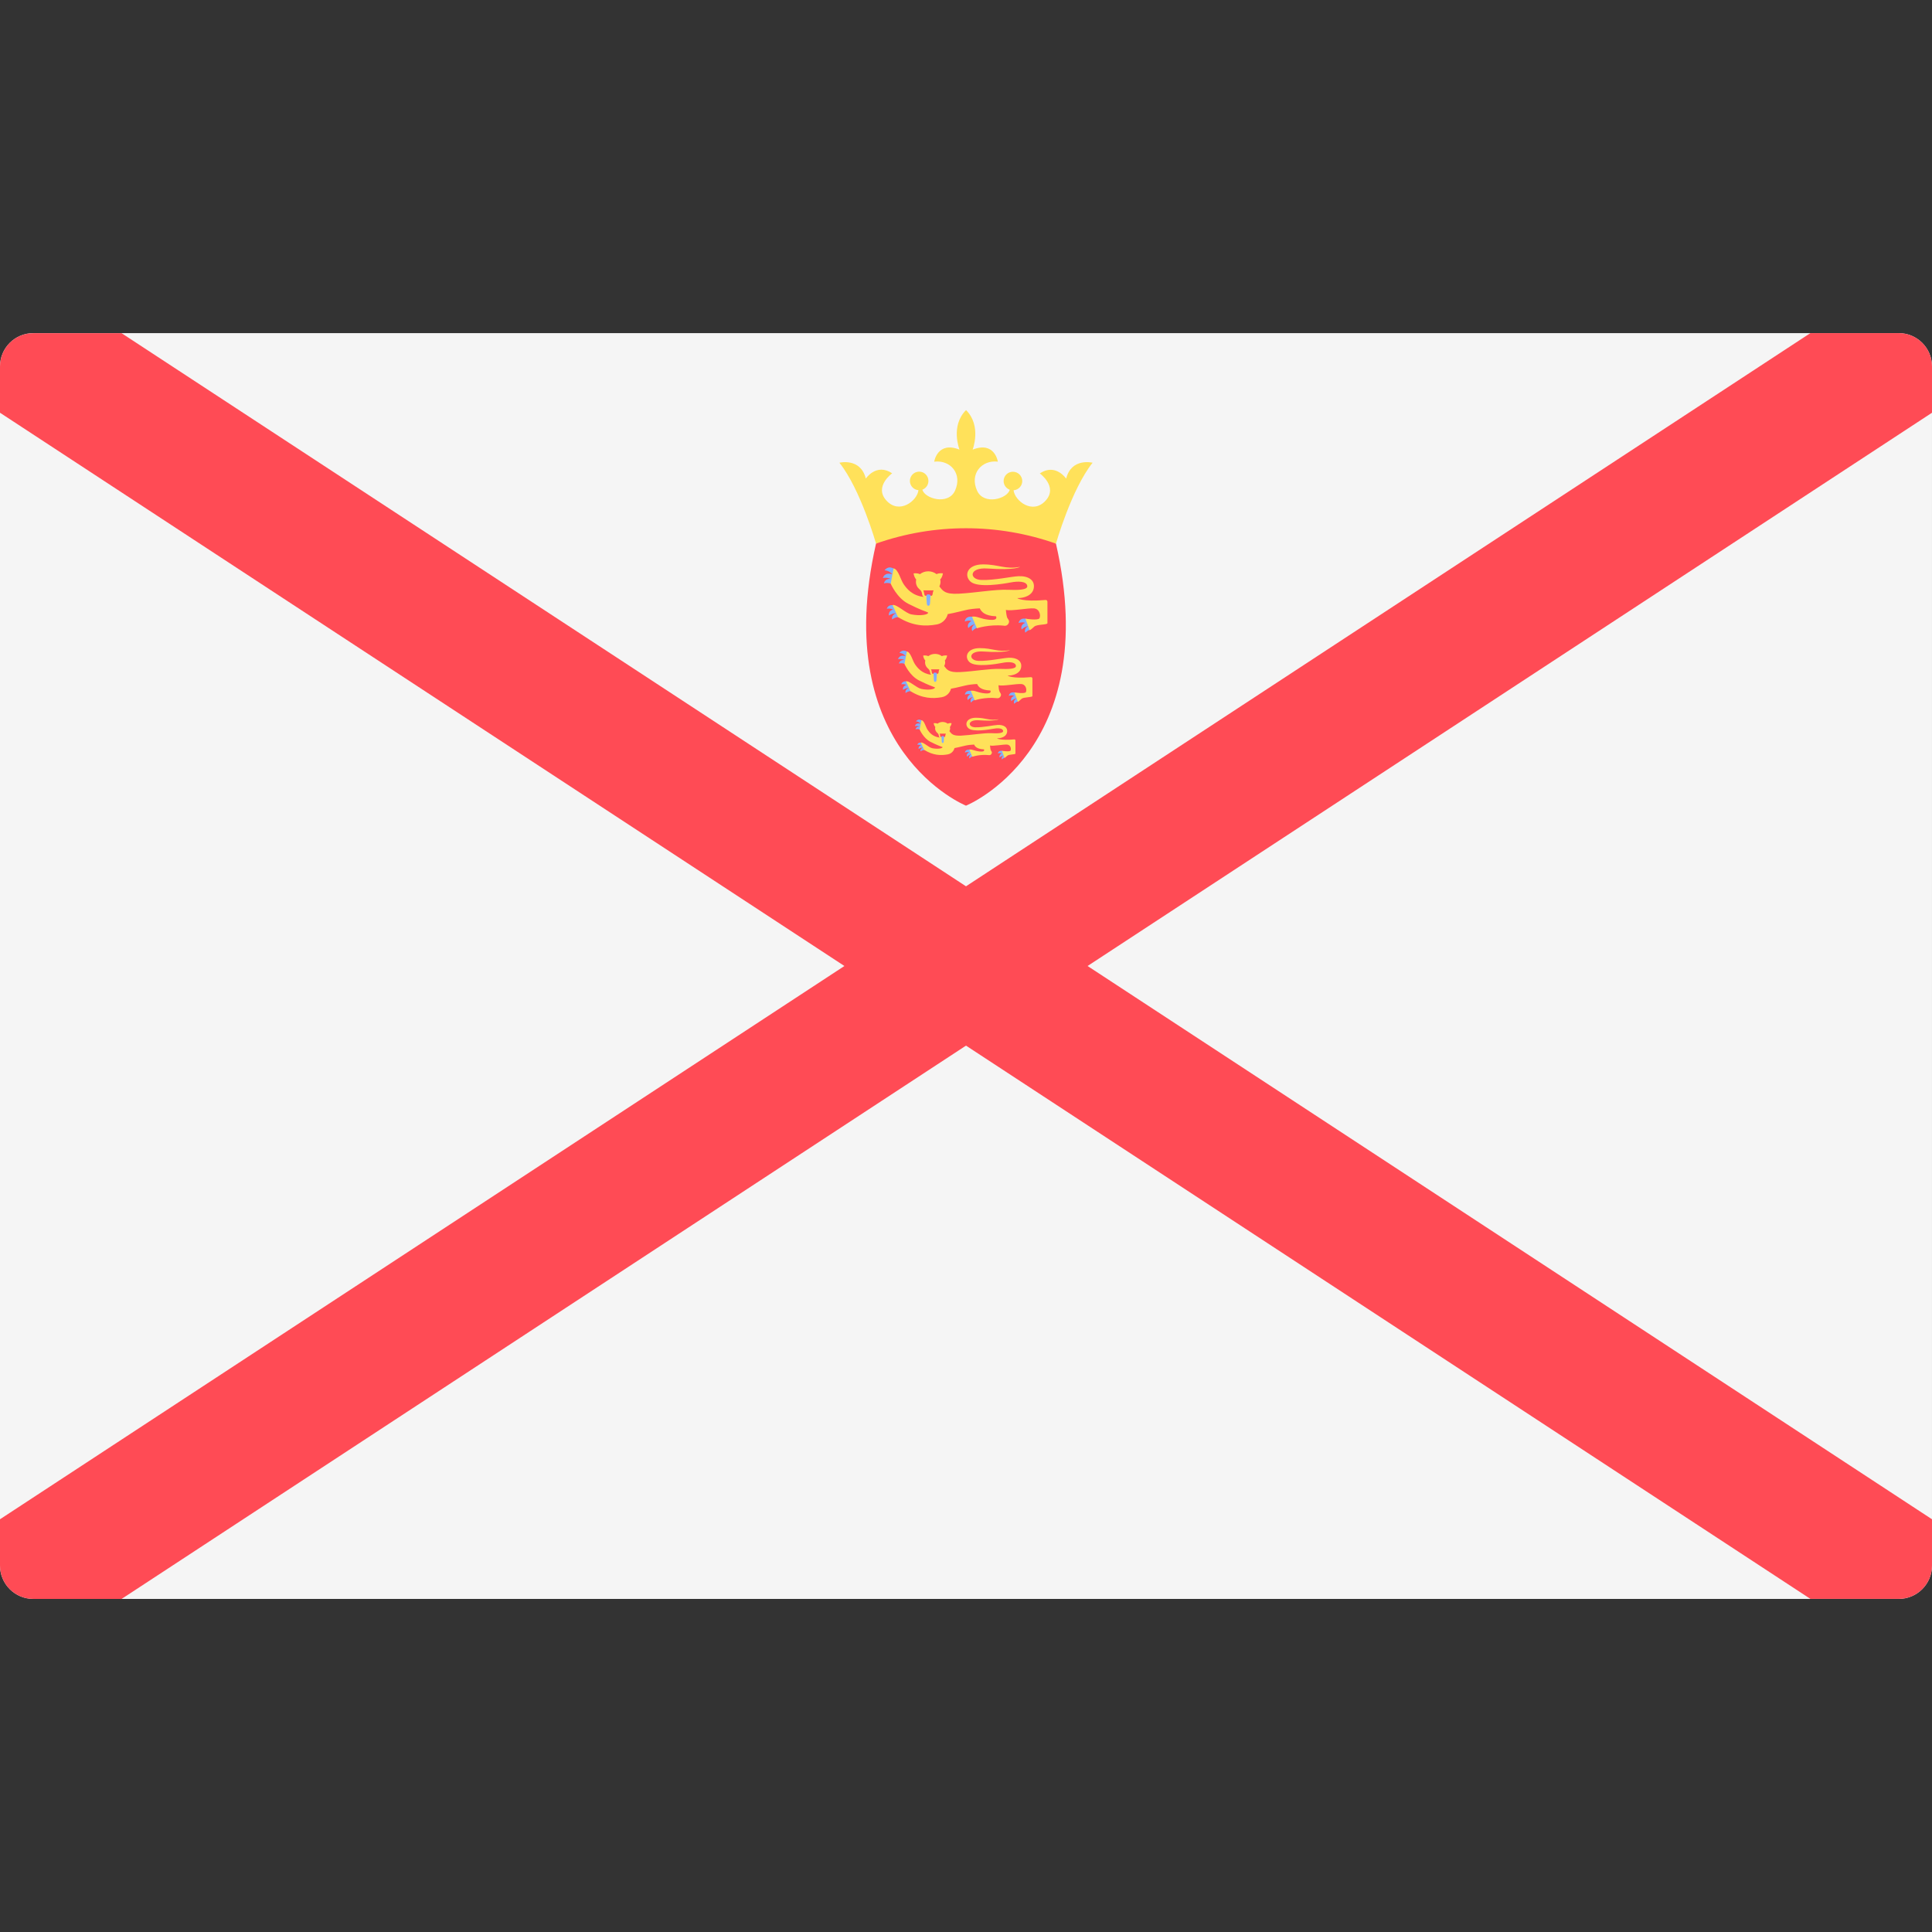
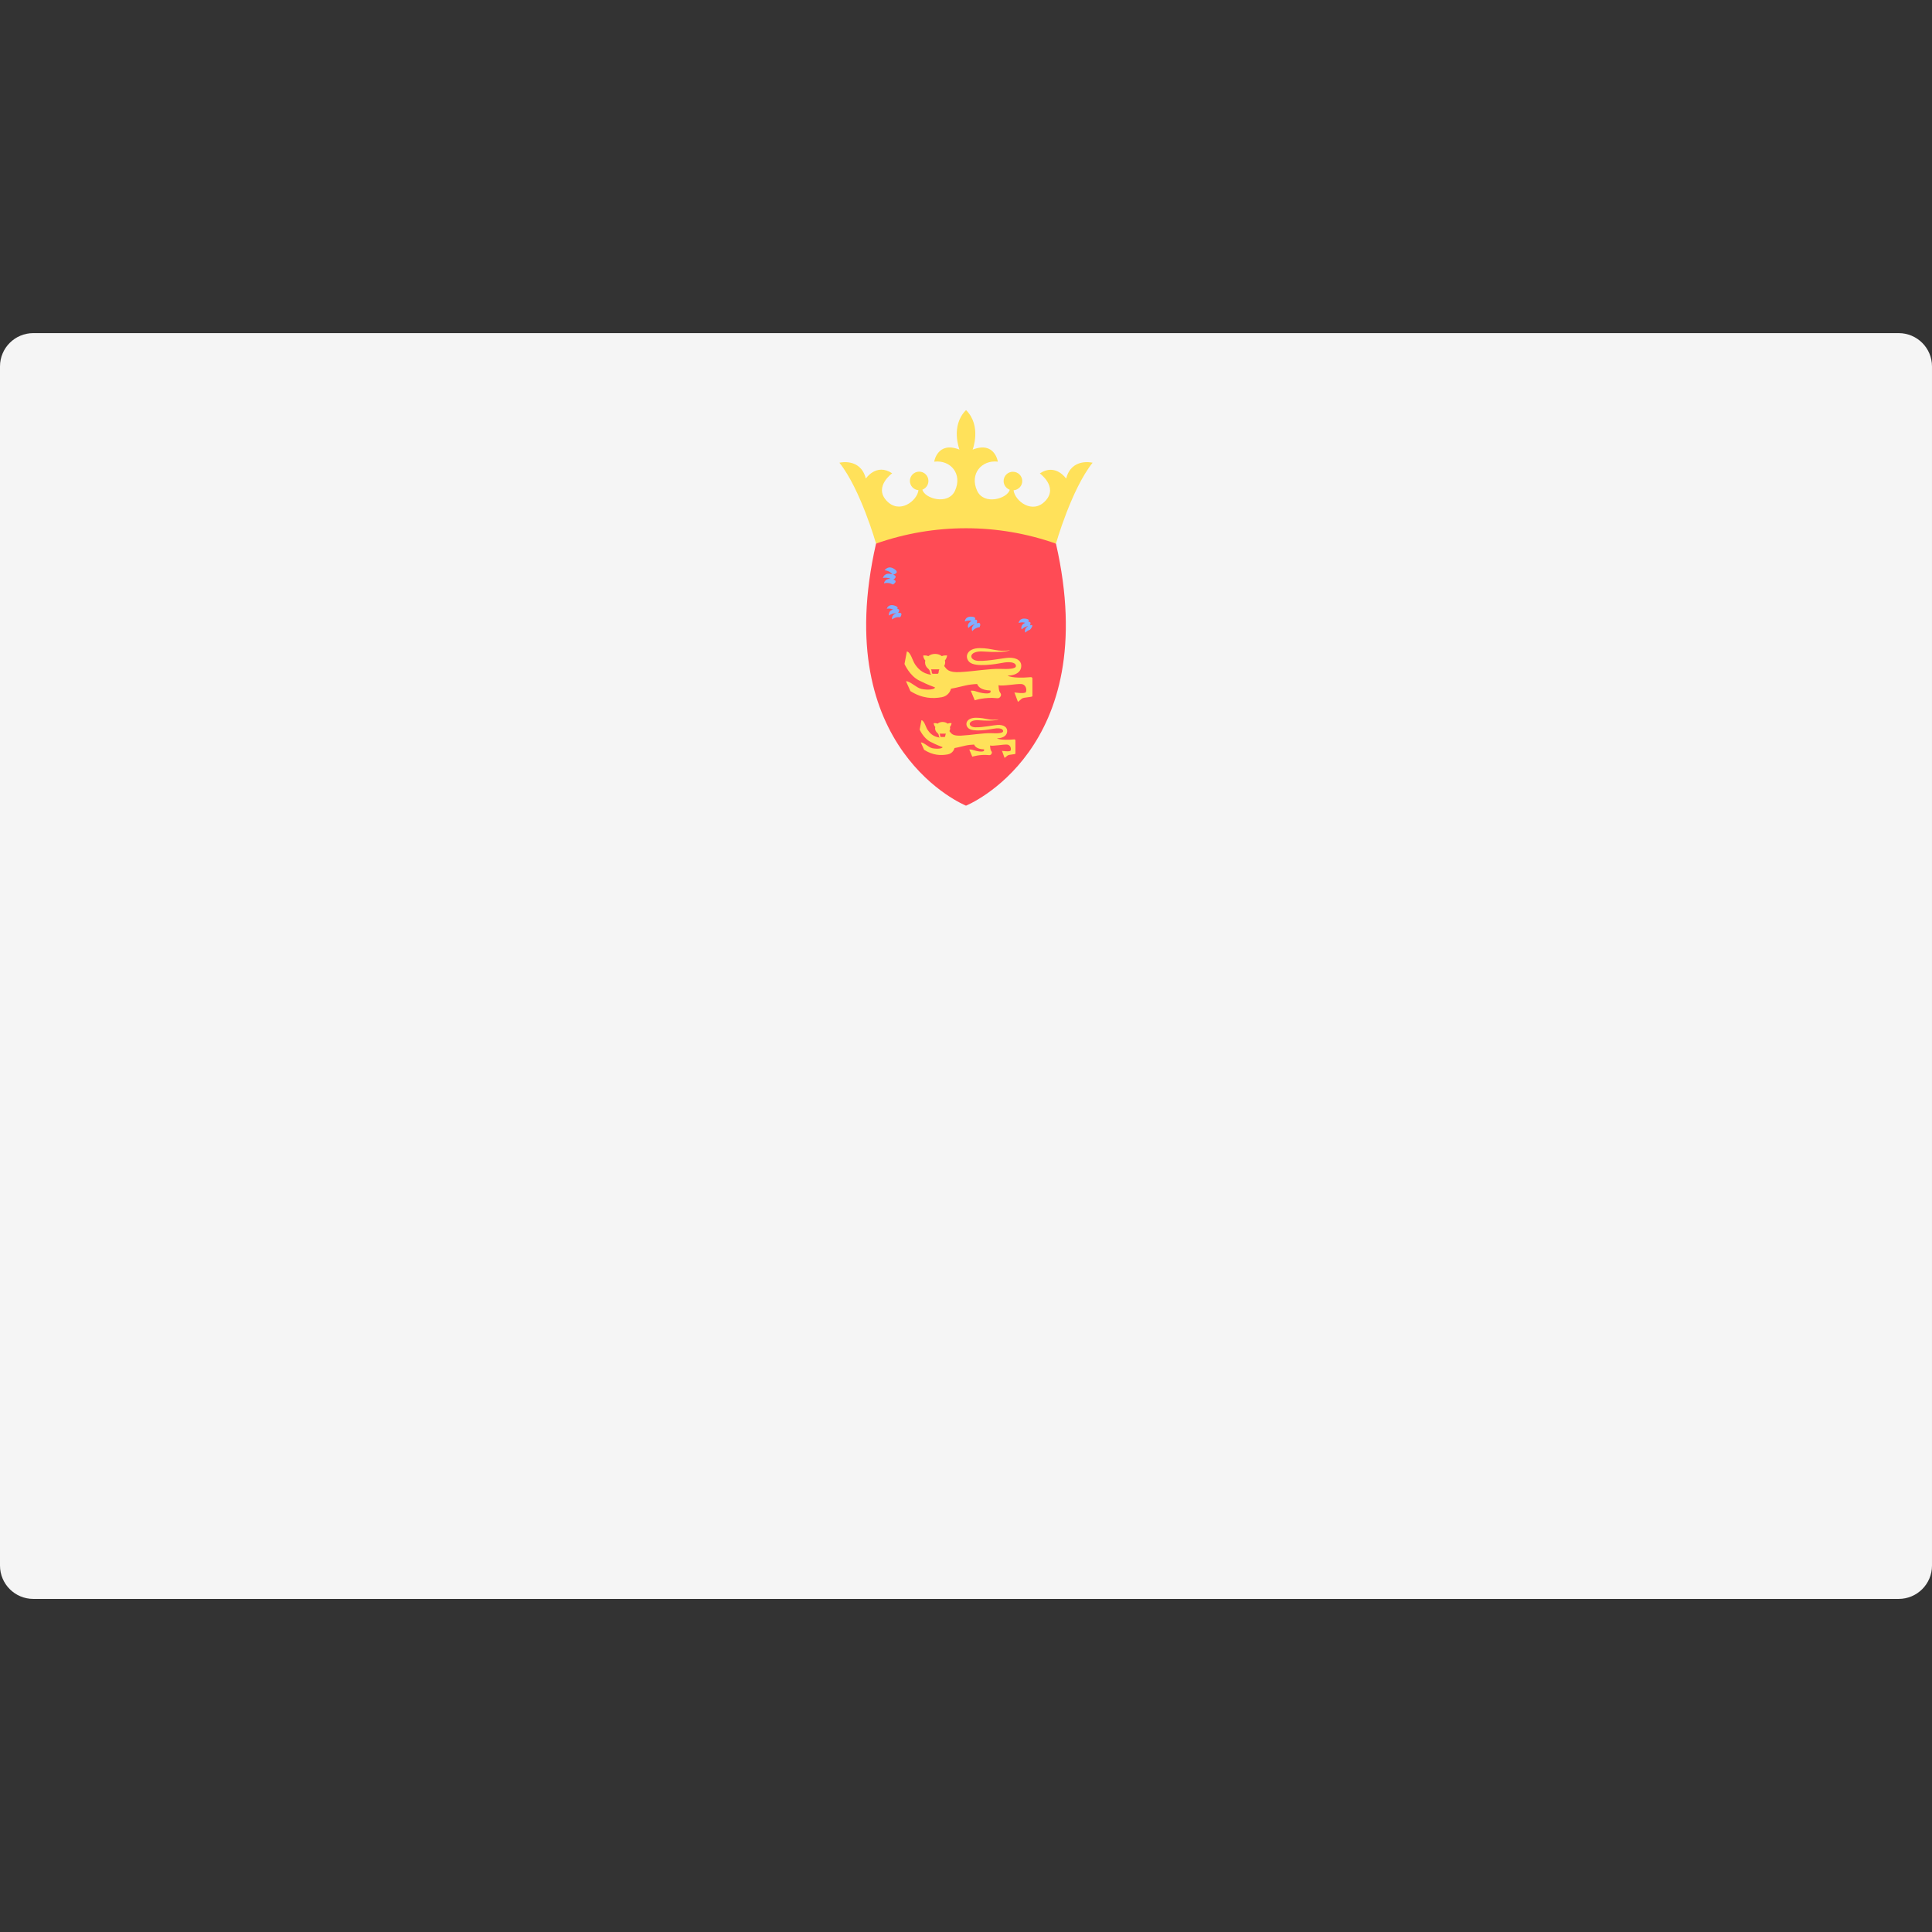
<svg xmlns="http://www.w3.org/2000/svg" viewBox="0 0 512.001 512.001" enable-background="new 0 0 512.001 512.001">
  <rect x="0" y="0" width="512.001" height="512.001" fill="#333333" stroke="none" />
  <path fill="#F5F5F5" d="M503.17 423.73H8.83c-4.88 0-8.83-3.96-8.83-8.83V97.1c0-4.87 3.95-8.82 8.83-8.82h494.34c4.88 0 8.83 3.95 8.83 8.82v317.8c0 4.87-3.95 8.83-8.83 8.83z" />
-   <path fill="#FF4B55" d="M512 97.1c0-4.87-3.95-8.82-8.83-8.82h-23.4L256 234.88 32.22 88.3H8.82C3.96 88.28 0 92.23 0 97.1v12.28L223.78 256 0 402.62v12.28c0 4.87 3.95 8.83 8.83 8.83h23.4L256 277.1l223.78 146.62h23.4c4.87 0 8.82-3.95 8.82-8.82v-12.28L288.22 256 512 109.38V97.1z" />
  <path fill="#FFE15A" d="M282.56 126.86s-2.8-4.2-7-1.4c0 0 4.86 3.5 1.58 7.17-3.47 3.88-8.23.08-8.53-2.7 1.28-.1 2.3-1.15 2.3-2.45 0-1.36-1.12-2.46-2.48-2.46-1.36 0-2.46 1.1-2.46 2.47 0 1.05.68 1.94 1.62 2.3-.6 2.37-6.85 4.2-8.65.25-2.03-4.44 1.18-8.2 5.5-7.7 0 0-.83-5.5-6.68-3.18 0 0 2.45-6.3-1.75-10.48-4.2 4.18-1.74 10.47-1.74 10.47-5.86-2.3-6.7 3.2-6.7 3.2 4.34-.53 7.54 3.24 5.52 7.68-1.8 3.94-8.05 2.12-8.65-.26.94-.36 1.6-1.25 1.6-2.32 0-1.36-1.1-2.46-2.45-2.46s-2.46 1.1-2.46 2.46c0 1.3 1 2.35 2.27 2.45-.3 2.78-5.07 6.58-8.54 2.7-3.27-3.67 1.57-7.17 1.57-7.17-4.2-2.8-6.98 1.4-6.98 1.4-1.4-5.6-7-4.2-7-4.2 5.6 7 9.7 21.4 9.7 21.4h47.7s4.1-14.4 9.7-21.4c0 0-5.6-1.4-7 4.2z" />
  <path fill="#FF4B55" d="M279.84 144.07c-7.7-2.72-15.78-4.08-23.84-4.08s-16.13 1.35-23.84 4.07c-12.5 54.8 23.84 69.45 23.84 69.45s36.35-14.65 23.84-69.45z" />
  <g fill="#82AFFF">
    <path d="M238.56 163.57s-1.14-.22-2.14.58c0 0-.35-1.38 1.44-1.7 1.8-.34.7 1.12.7 1.12zM237.18 161.82s-.9-.73-2.16-.5c0 0 .34-1.37 2.08-.82 1.74.56.08 1.32.08 1.32zM237.93 162.54s-1.25-.22-2.34.58c0 0-.4-1.38 1.57-1.7 1.96-.34.76 1.12.76 1.12zM259.62 166.2s-1.16.06-1.95 1.06c0 0-.66-1.26 1-2 1.68-.73.95.94.95.94zM257.9 164.7s-1.04-.5-2.2 0c0 0 0-1.4 1.83-1.27 1.82.14.38 1.27.38 1.27zM258.77 165.34s-1.27.08-2.14 1.1c0 0-.7-1.24 1.14-2.02 1.83-.77 1 .92 1 .92zM272.93 166.92s-.44 0-1.22.73c0 0-.54-1.25 1.1-1.86 1.65-.62.13 1.12.13 1.12zM272.1 165.2s-1-.54-2.14-.1c0 0 .1-1.38 1.84-1.14s.3 1.24.3 1.24zM272.88 165.87s-1.22 0-2.12.94c0 0-.6-1.23 1.2-1.87 1.82-.64.92.94.92.94zM236.64 154.92s-1.05-.7-2.38-.33c0 0 .24-1.53 2.17-1.1 1.93.43.2 1.42.2 1.42zM236.56 152.3s-.68-1.07-2.13-1.17c0 0 .93-1.44 2.58-.33 1.66 1.1-.44 1.5-.44 1.5zM236.56 153.7s-1.1-.83-2.57-.53c0 0 .32-1.6 2.4-1 2.07.6.16 1.52.16 1.52z" />
  </g>
-   <path fill="#FFE15A" d="M269.57 158.5c1.84.04 4.03-.7 4.38-2.6.4-2.2-1.48-3.3-4-3.2-1.84.06-6.5 1.12-9.85 1-3.3-.1-3.4-3.38 1.6-3.04 7.44.52 8.62-.44 8.62-.44-4 .74-5.58-.65-9.82-.65-4.23 0-5.05 2.93-3.34 4.53 1.92 1.8 8.87.6 10.7.25 1.86-.35 4.2-.37 4.38.93.17 1.16-2.92 1.1-5.1 1.02-3.5-.14-8.56.8-13.07 1.04-3.75.2-4.28-.86-5.13-1.95.2-.37.3-.77.3-1.2 0-.2-.02-.42-.08-.62.3-.32.6-.8.72-1.62 0 0-.96-.17-1.68.2-.6-.46-1.36-.75-2.2-.75-.86 0-1.63.3-2.22.76-.72-.37-1.68-.2-1.68-.2.13.8.43 1.3.7 1.62-.04.2-.07.4-.07.62 0 .78.37 1.5.98 2 .3.24.52.56.6.94l.1.53c.04.23.2.4.4.52-3.1-.32-4.57-2.27-5.32-3.35-.85-1.22-1.38-3.92-2.68-4.22l-.76 4.07s1.63 3.8 4.68 5.33c3.44 1.74 4.1 1.8 5.22 2.3.13.6-2.13.96-4.42.5-1.6-.33-3.76-2.66-5-2.5l1.44 3.2c3.9 2.45 7.3 2.5 10.2 1.98 2.06-.35 2.84-2.03 2.98-2.75.84-.15 1.76-.33 4.6-1.03 1.18-.3 2.55-.44 3.9-.5.4.87 1.28 2 4.3 2.1 0 0 .73 1.16-1.76.93-2.5-.23-3.13-1-4.6-.84l1.3 3.1s3.2-1.1 7.12-.7c0 0 .73.2 1.16-.42.43-.63.23-1-.17-1.56-.23-.32-.36-1.35-.43-2.2 1.44.37 5.84-.53 7.43-.4 1.6.14 1.83 2 1.46 2.63-.36.63-3.7.1-3.7.1l1.12 3.06s.34-.15 1.2-.95c.68-.66 3.5-.44 3.5-.93v-5.68c0-.27-.22-.48-.5-.46-6.23.55-7.5-.5-7.5-.5z" />
  <path fill="#FF4B55" d="M244.68 156.47c.1.18.16.38.2.6l.1.52c.03.18.17.3.34.3h1.45c.17 0 .32-.12.35-.3l.1-.54c.03-.2.1-.4.2-.6h-2.74z" />
  <g fill="#82AFFF">
-     <path d="M246.05 157.52c-.34 0-.6.04-.56.5l.12 2c.03.3.2.52.43.52.2 0 .4-.23.42-.53l.14-1.98c.04-.46-.22-.5-.55-.5zM241.74 183.17s-.94-.17-1.75.48c0 0-.3-1.13 1.17-1.4 1.46-.27.57.92.57.92zM240.6 181.75s-.73-.6-1.75-.4c0 0 .28-1.13 1.7-.68 1.4.45.06 1.08.06 1.08zM241.22 182.33s-1.02-.17-1.9.48c0 0-.32-1.12 1.28-1.4 1.6-.26.62.93.62.93zM258.92 185.32s-.95.04-1.6.86c0 0-.53-1.02.83-1.63 1.36-.6.77.77.77.77zM257.52 184.1s-.85-.4-1.8 0c0 0 0-1.15 1.5-1.04 1.47.1.3 1.03.3 1.03zM258.22 184.62s-1.03.07-1.75.9c0 0-.56-1.02.93-1.65 1.5-.63.82.75.82.75zM269.77 185.9s-.35 0-1 .6c0 0-.45-1.02.9-1.5 1.34-.5.1.9.1.9zM269.1 184.5s-.8-.44-1.75-.1c0 0 .08-1.1 1.5-.9 1.42.2.24 1 .24 1zM269.73 185.05s-1 0-1.73.77c0 0-.48-1 1-1.54 1.46-.52.73.77.73.77zM240.17 176.12s-.86-.57-1.94-.27c0 0 .2-1.24 1.77-.9 1.57.36.17 1.17.17 1.17zM240.1 173.98s-.55-.87-1.74-.95c0 0 .77-1.18 2.1-.27 1.36.9-.36 1.22-.36 1.22zM240.1 175.12s-.9-.67-2.1-.43c0 0 .27-1.3 1.97-.83 1.7.48.14 1.25.14 1.25z" />
-   </g>
+     </g>
  <path fill="#FFE15A" d="M267.03 179.03c1.5.04 3.3-.56 3.57-2.12.33-1.78-1.2-2.68-3.26-2.6-1.5.06-5.3.92-8.03.83-2.7-.1-2.76-2.77 1.32-2.48 6.06.42 7.02-.37 7.02-.37-3.25.6-4.55-.53-8-.53s-4.13 2.4-2.73 3.7c1.57 1.47 7.24.5 8.75.2s3.4-.3 3.56.76c.14.96-2.38.9-4.16.84-2.84-.1-6.97.67-10.65.85-3.08.15-3.5-.7-4.2-1.6.16-.3.26-.62.26-.97 0-.17-.03-.34-.08-.5.23-.26.48-.66.6-1.32 0 0-.8-.13-1.4.17-.46-.38-1.1-.6-1.8-.6s-1.3.22-1.8.6c-.58-.3-1.36-.16-1.36-.16.1.67.35 1.07.58 1.33-.04.16-.07.33-.07.5 0 .64.3 1.22.8 1.63.24.2.42.46.48.77l.1.43c.03.2.15.34.3.43-2.5-.27-3.7-1.85-4.32-2.74-.7-1-1.13-3.2-2.18-3.44l-.63 3.32s1.34 3.1 3.82 4.35c2.8 1.4 3.33 1.45 4.25 1.86.1.5-1.74.8-3.6.4-1.3-.26-3.07-2.15-4.07-2.02l1.16 2.6c3.17 2 5.95 2.04 8.32 1.62 1.68-.3 2.32-1.67 2.43-2.25.68-.12 1.42-.26 3.74-.83.97-.24 2.1-.36 3.2-.42.3.72 1.03 1.63 3.5 1.72 0 0 .6.95-1.44.76-2.04-.2-2.56-.83-3.75-.7l1.06 2.54s2.62-.9 5.8-.57c0 0 .6.16.96-.35.35-.52.2-.8-.13-1.27-.2-.26-.3-1.1-.35-1.8 1.17.3 4.76-.43 6.06-.32 1.3.1 1.5 1.63 1.2 2.14-.3.52-3.03.08-3.03.08l.93 2.5s.27-.14.97-.8c.56-.52 2.87-.34 2.87-.75v-4.63c0-.22-.2-.4-.4-.37-5.1.45-6.14-.4-6.14-.4z" />
  <path fill="#FF4B55" d="M246.73 177.38c.07.15.13.3.16.48l.07.44c.02.15.14.26.28.26h1.18c.14 0 .26-.1.3-.26l.06-.44c.02-.17.08-.33.16-.48h-2.23z" />
  <g fill="#82AFFF">
-     <path d="M247.84 178.24c-.27 0-.48.03-.45.4l.1 1.63c.02.25.16.44.34.44.18 0 .33-.18.35-.43l.1-1.62c.03-.38-.2-.4-.46-.4zM245.27 198.75s-.7-.13-1.3.36c0 0-.23-.83.87-1.04 1.1-.2.43.7.43.7zM244.42 197.7s-.55-.46-1.32-.32c0 0 .2-.84 1.27-.5 1.07.34.05.8.05.8zM244.88 198.13s-.76-.14-1.43.35c0 0-.23-.84.97-1.04 1.2-.2.46.7.46.7zM258.13 200.36s-.7.03-1.2.65c0 0-.4-.76.63-1.2 1-.46.57.56.57.56zM257.1 199.44s-.66-.3-1.37 0c0 0 0-.85 1.12-.77 1.1.08.24.78.24.78zM257.6 199.84s-.76.05-1.3.67c0 0-.42-.75.7-1.22s.6.56.6.56zM266.26 200.8s-.27 0-.74.45c0 0-.35-.76.66-1.14 1-.36.08.7.08.7zM265.75 199.75s-.6-.33-1.3-.07c0 0 .05-.83 1.12-.7 1.06.16.18.77.18.77zM266.23 200.16s-.75 0-1.3.58c0 0-.36-.76.74-1.16s.56.58.56.58zM244.1 193.47s-.65-.42-1.46-.2c0 0 .14-.93 1.32-.66 1.18.27.14.87.14.87zM244.04 191.87s-.4-.65-1.3-.7c0 0 .58-.9 1.58-.2 1 .66-.28.9-.28.9zM244.05 192.72s-.68-.5-1.58-.3c0 0 .2-1 1.47-.63 1.27.35.1.92.1.92z" />
-   </g>
+     </g>
  <path fill="#FFE15A" d="M264.2 195.65c1.13.03 2.47-.42 2.68-1.58.25-1.34-.9-2.02-2.44-1.96-1.13.05-3.98.7-6.02.63-2.02-.07-2.07-2.07 1-1.86 4.52.32 5.24-.27 5.24-.27-2.43.46-3.4-.4-6-.4s-3.08 1.8-2.03 2.77c1.17 1.1 5.4.37 6.54.16 1.13-.22 2.55-.23 2.67.56.1.7-1.8.67-3.12.6-2.13-.07-5.23.5-7.98.65-2.3.12-2.6-.53-3.14-1.2.13-.2.2-.46.2-.72 0-.13-.03-.25-.06-.38.17-.2.36-.5.44-1 0 0-.6-.1-1.03.13-.36-.28-.83-.45-1.35-.45s-1 .17-1.34.45c-.45-.22-1.04-.12-1.04-.12.1.5.27.8.44 1-.03.12-.05.24-.05.37 0 .48.24.9.6 1.22.2.15.32.35.37.58l.06.32c.03.14.12.26.24.32-1.9-.2-2.8-1.38-3.25-2.04-.52-.75-.84-2.4-1.63-2.58l-.48 2.5s1 2.3 2.86 3.24c2.1 1.06 2.5 1.1 3.2 1.4.07.36-1.3.58-2.7.3-1-.2-2.3-1.62-3.05-1.52l.87 1.94c2.37 1.5 4.45 1.54 6.23 1.22 1.26-.22 1.73-1.25 1.82-1.68.5-.1 1.07-.2 2.8-.63.73-.18 1.56-.27 2.4-.3.23.52.77 1.2 2.6 1.27 0 0 .46.7-1.06.57-1.54-.14-1.93-.62-2.82-.52l.8 1.9s1.95-.67 4.34-.43c0 0 .45.12.7-.26.27-.4.15-.6-.1-.95-.13-.2-.2-.82-.25-1.33.88.22 3.57-.33 4.54-.25.98.1 1.12 1.22.9 1.6s-2.26.06-2.26.06l.68 1.87s.2-.1.73-.58c.42-.4 2.15-.27 2.15-.57v-3.47c0-.16-.14-.3-.3-.28-3.82.34-4.6-.3-4.6-.3z" />
  <path fill="#FF4B55" d="M249 194.42c.06.1.1.23.12.36l.06.33c.02.12.1.2.2.2h.9c.1 0 .2-.08.2-.2l.07-.32c.02-.13.06-.25.12-.36H249z" />
-   <path fill="#82AFFF" d="M249.84 195.06c-.2 0-.37.02-.34.3l.08 1.22c0 .2.12.33.26.33.13 0 .24-.13.26-.32l.08-1.2c.02-.3-.14-.32-.34-.32z" />
</svg>